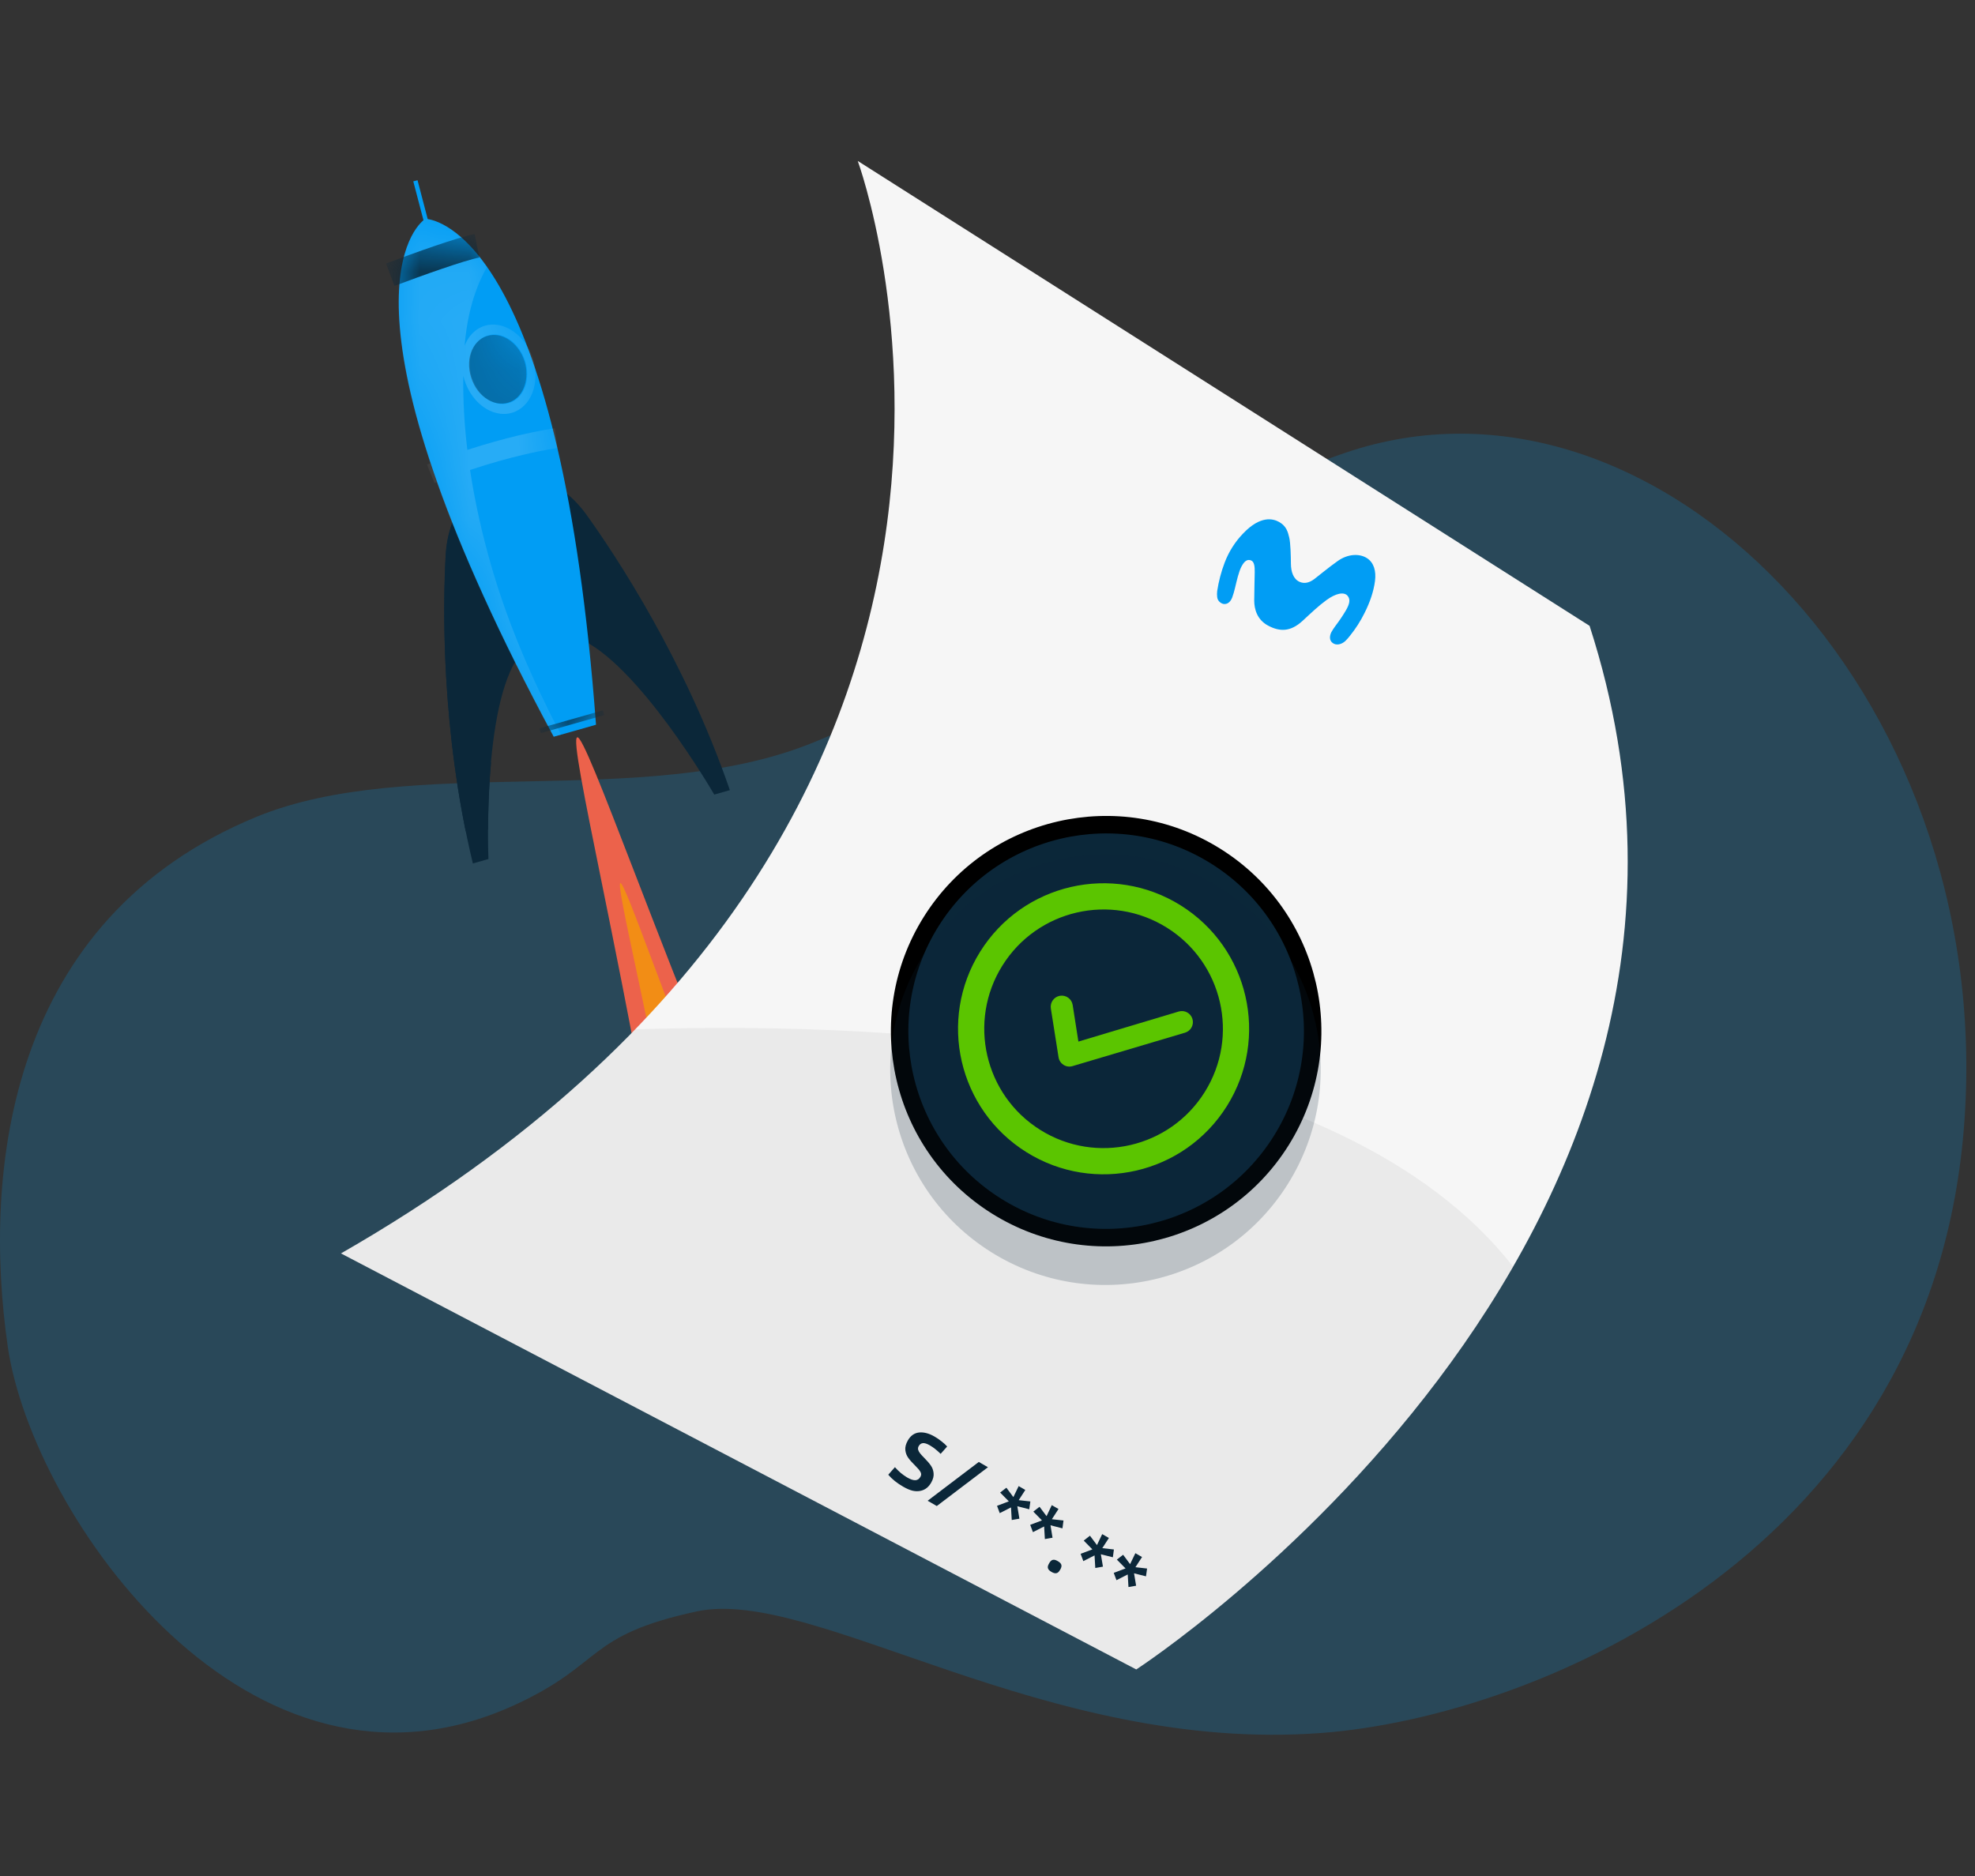
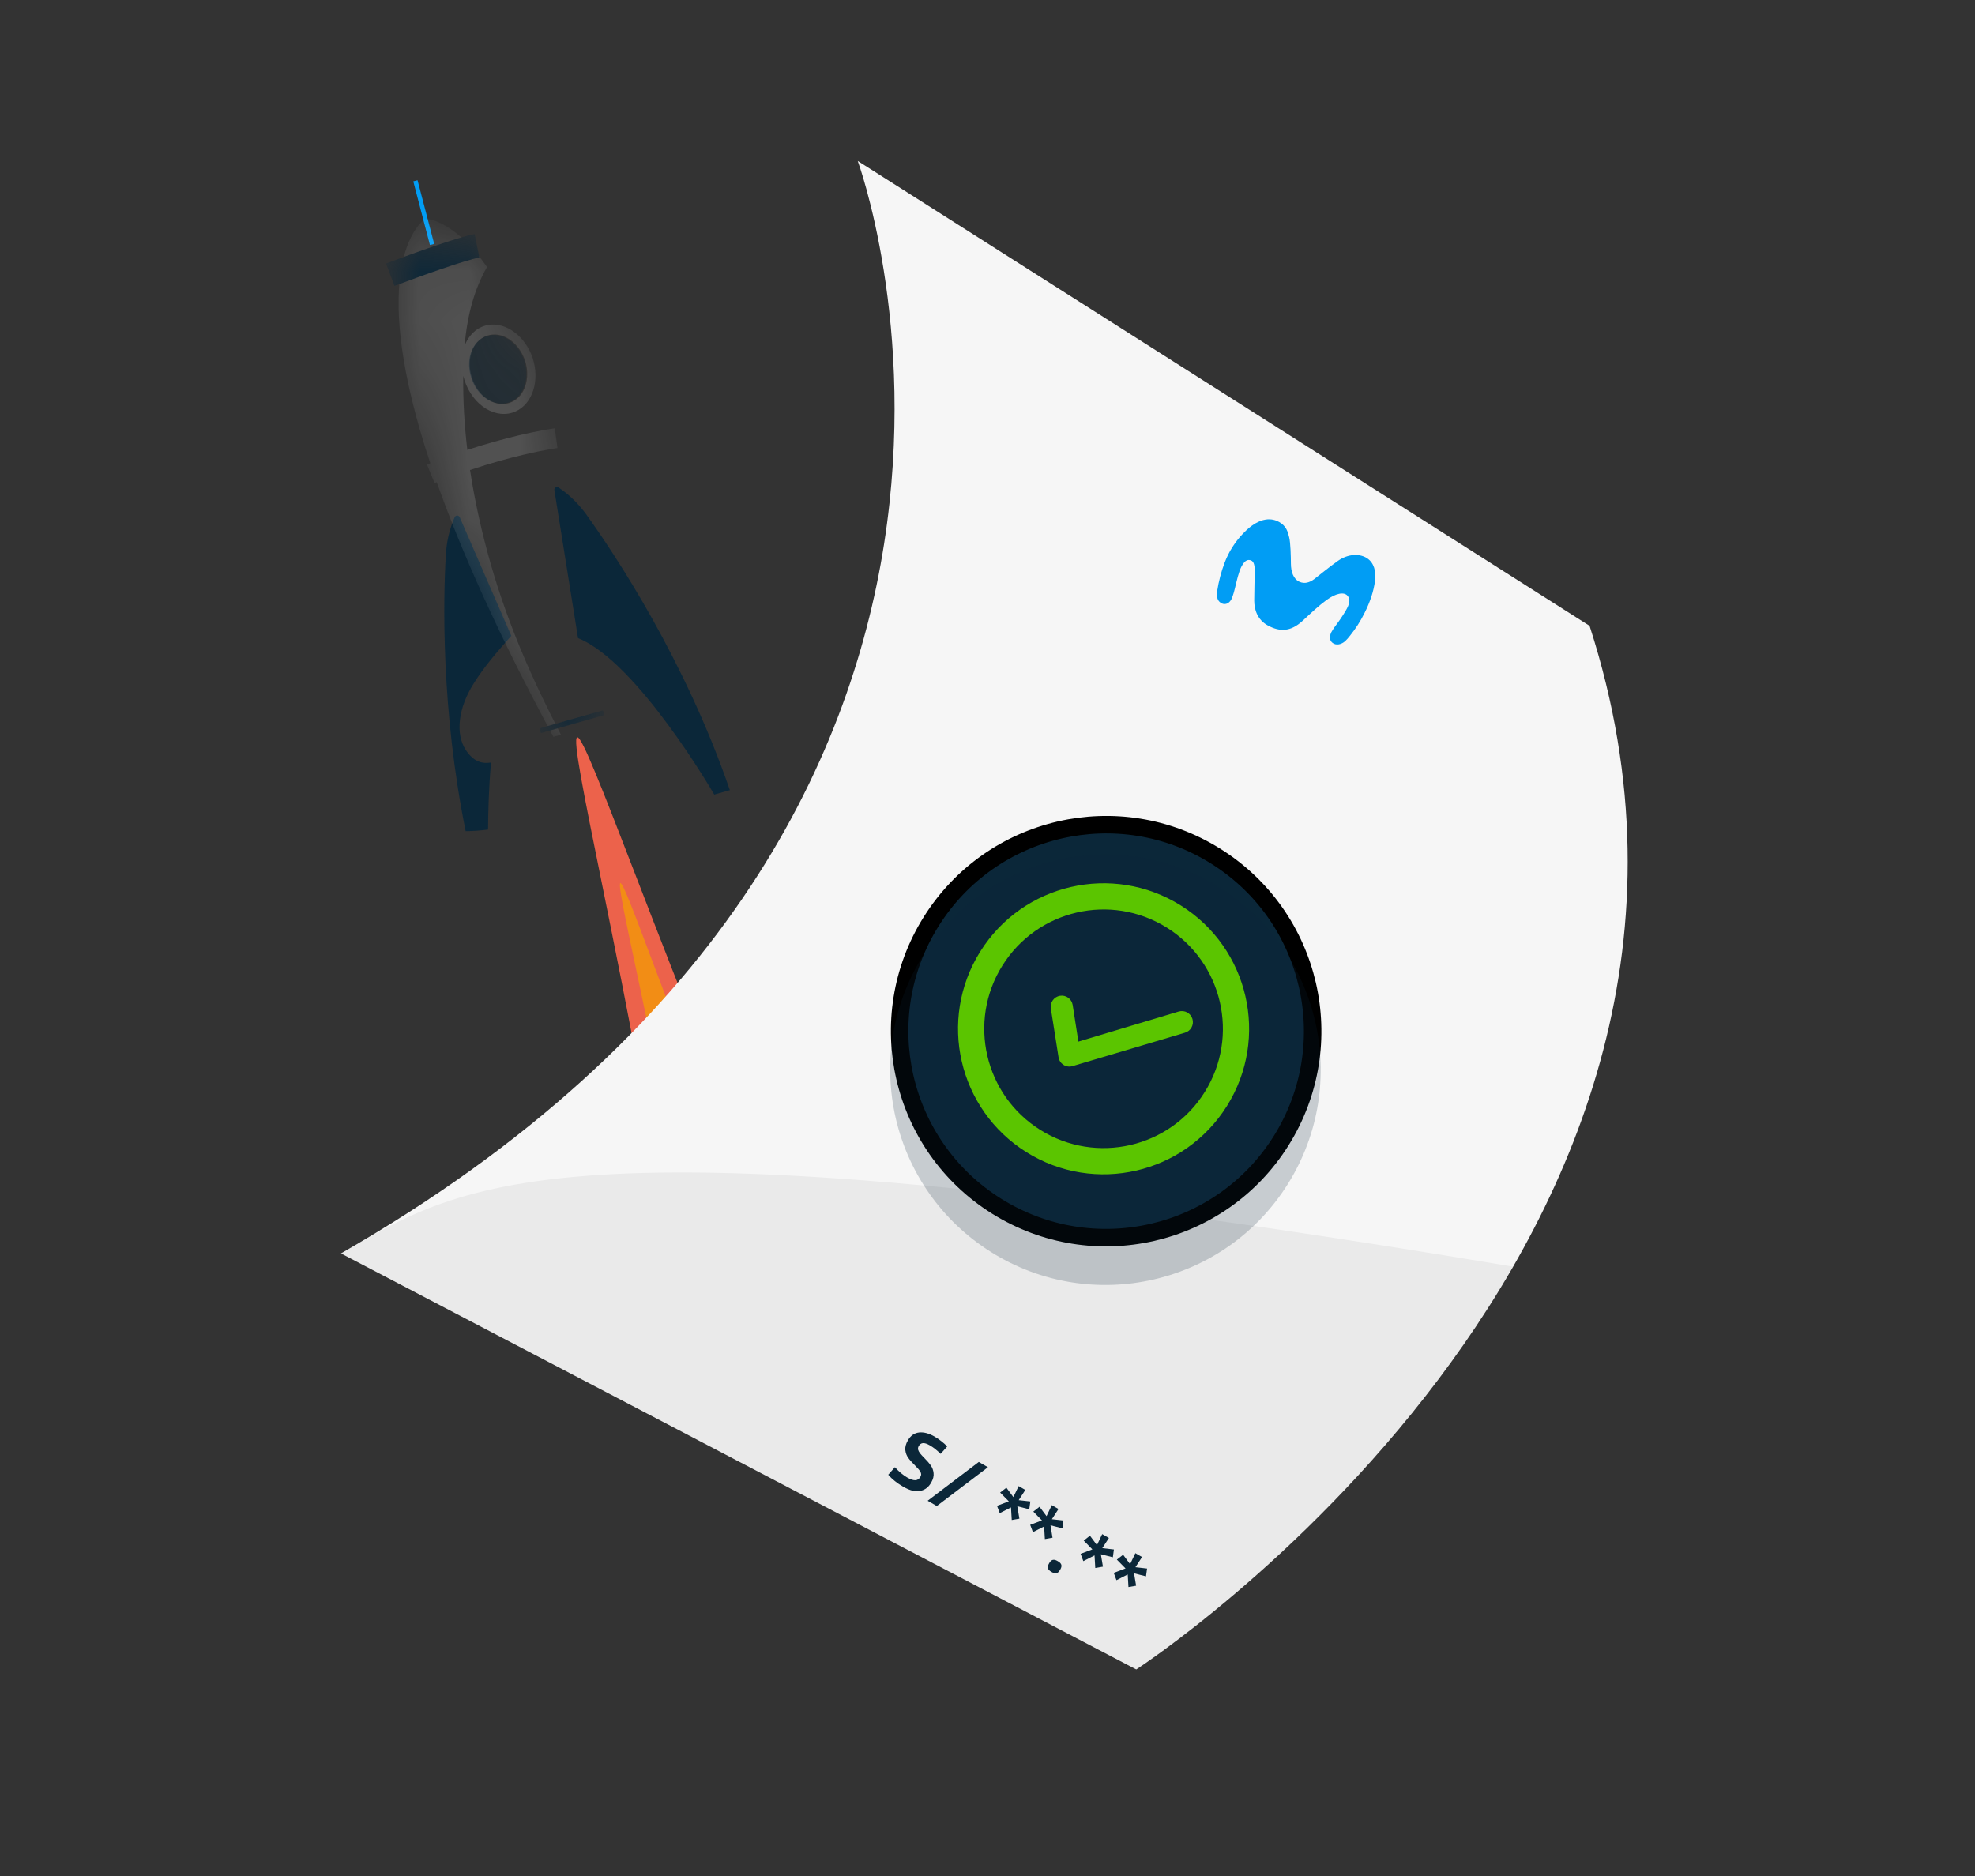
<svg xmlns="http://www.w3.org/2000/svg" width="40" height="38" viewBox="0 0 40 38" fill="none">
  <rect x="0" y="0" width="40" height="38" fill="#333333" stroke="none" />
-   <path d="M10.42 34.538C12.243 33.702 11.844 33.13 14.11 32.641C16.482 32.13 21.163 35.529 26.774 35.102C31.132 34.772 39.185 31.408 39.787 22.691C40.394 13.975 33.473 7.036 27.234 9.176C22.712 10.726 20.044 13.622 16.406 15.066C13.035 16.405 8.309 15.264 5.194 16.546C0.167 18.615 -0.359 23.695 0.158 27.283C0.658 30.691 5.043 36.999 10.42 34.538Z" fill="#019DF4" fill-opacity="0.2" />
  <path fill-rule="evenodd" clip-rule="evenodd" d="M13.775 22.071L14.506 21.863C13.87 20.31 13.307 18.852 12.854 17.679C12.206 16.002 11.782 14.905 11.691 14.935L11.691 14.935C11.595 14.96 11.829 16.112 12.186 17.873C12.435 19.104 12.745 20.631 13.045 22.279L13.775 22.071L13.775 22.071Z" fill="#EC624B" />
  <path fill-rule="evenodd" clip-rule="evenodd" d="M12.566 17.889L12.565 17.888C12.515 17.9 12.658 18.574 12.877 19.603C13.03 20.322 13.22 21.214 13.406 22.176L13.786 22.068L13.786 22.068L14.167 21.96C13.805 21.047 13.484 20.191 13.225 19.502C12.855 18.517 12.613 17.873 12.566 17.889Z" fill="#F28D15" />
  <rect width="1.334" height="0.089" transform="matrix(-0.253 -0.967 -0.969 0.246 8.794 4.941)" fill="#019DF4" />
-   <path d="M9.309 10.475C9.289 10.429 9.226 10.429 9.206 10.475C9.102 10.71 9.043 10.963 9.027 11.221C8.968 12.242 8.927 14.786 9.577 17.49L9.893 17.4C9.893 17.4 9.759 14.307 10.52 13.27L9.309 10.475Z" fill="#0B2739" />
  <path d="M9.945 15.446C9.899 15.956 9.887 16.445 9.885 16.803C9.733 16.824 9.581 16.834 9.431 16.836C8.935 14.383 8.974 12.16 9.031 11.22C9.047 10.962 9.106 10.71 9.21 10.474C9.231 10.431 9.29 10.433 9.31 10.475L10.355 12.879C10.056 13.218 9.81 13.498 9.59 13.851C9.281 14.344 9.219 14.862 9.433 15.191C9.583 15.417 9.748 15.477 9.945 15.446Z" fill="#0B2739" />
  <path d="M11.228 9.927C11.222 9.881 11.275 9.847 11.312 9.874C11.528 10.018 11.713 10.201 11.867 10.411C12.468 11.245 13.878 13.376 14.782 16.005L14.466 16.095C14.466 16.095 12.911 13.405 11.707 12.926L11.228 9.927Z" fill="#0B2739" />
-   <path d="M8.659 4.437C9.02 4.489 11.367 5.199 12.071 14.68L11.643 14.802L11.215 14.923C6.697 6.526 8.3 4.693 8.578 4.46C8.601 4.438 8.628 4.431 8.659 4.437Z" fill="#019DF4" />
  <mask id="mask0_345_3929" style="mask-type:alpha" maskUnits="userSpaceOnUse" x="8" y="4" width="5" height="11">
    <path d="M8.659 4.437C9.02 4.489 11.367 5.199 12.071 14.68L11.643 14.802L11.215 14.923C6.697 6.526 8.3 4.693 8.578 4.46C8.601 4.438 8.628 4.431 8.659 4.437Z" fill="#019DF4" />
  </mask>
  <g mask="url(#mask0_345_3929)">
    <path opacity="0.15" fill-rule="evenodd" clip-rule="evenodd" d="M8.578 4.46C8.601 4.438 8.632 4.43 8.659 4.436C8.809 4.456 9.294 4.591 9.864 5.408C9.611 5.846 9.46 6.391 9.41 7.003C9.495 6.783 9.663 6.624 9.883 6.583C10.258 6.517 10.649 6.822 10.792 7.263C10.932 7.705 10.791 8.179 10.442 8.334C10.058 8.506 9.576 8.227 9.405 7.694C9.397 7.667 9.389 7.641 9.383 7.614C9.376 8.102 9.404 8.602 9.465 9.113C9.862 8.983 10.212 8.889 10.492 8.822C10.723 8.767 10.908 8.731 11.035 8.708C11.099 8.697 11.149 8.689 11.183 8.684L11.222 8.678L11.233 8.677L11.236 8.676L11.236 8.676L11.237 8.676L11.237 8.676L11.264 8.876L11.291 9.076L11.291 9.076L11.289 9.076L11.281 9.077L11.246 9.082C11.215 9.087 11.169 9.094 11.109 9.105C10.988 9.126 10.811 9.161 10.589 9.214C10.3 9.282 9.936 9.381 9.52 9.52C9.614 10.142 9.755 10.78 9.94 11.429C10.288 12.642 10.778 13.764 11.361 14.882L11.208 14.925C10.074 12.819 9.326 11.126 8.846 9.767L8.801 9.784L8.648 9.41L8.715 9.384C7.474 5.643 8.377 4.629 8.578 4.46ZM9.557 7.647C9.689 8.062 10.066 8.279 10.364 8.143C10.635 8.022 10.745 7.655 10.637 7.311C10.525 6.967 10.224 6.729 9.93 6.783C9.605 6.842 9.425 7.232 9.557 7.647Z" fill="white" />
    <path opacity="0.4" d="M9.543 7.649C9.674 8.059 10.048 8.268 10.348 8.136C10.618 8.016 10.729 7.653 10.622 7.313C10.512 6.973 10.207 6.736 9.918 6.793C9.593 6.852 9.412 7.239 9.543 7.649Z" fill="#0B2739" />
    <path d="M9.661 4.978C9.321 5.046 8.494 5.343 7.904 5.564" stroke="#0B2739" stroke-width="0.485" stroke-miterlimit="10" />
    <path d="M10.926 14.754L12.211 14.389L12.239 14.485L10.954 14.85L10.926 14.754Z" fill="#0B2739" />
  </g>
  <path d="M6.906 25.389L23.013 33.816C23.013 33.816 36.249 25.223 32.194 12.677L17.372 3.26C17.372 3.26 22.283 16.571 6.906 25.389Z" fill="#F6F6F6" />
  <g style="mix-blend-mode:multiply" opacity="0.05">
-     <path d="M23.012 33.816C23.012 33.816 27.704 30.77 30.645 25.657C27.141 21.173 18.37 20.676 12.862 20.85C11.332 22.43 9.383 23.968 6.905 25.389L23.012 33.816Z" fill="black" />
+     <path d="M23.012 33.816C23.012 33.816 27.704 30.77 30.645 25.657C11.332 22.43 9.383 23.968 6.905 25.389L23.012 33.816Z" fill="black" />
  </g>
  <path d="M25.906 10.573C25.785 10.505 25.529 10.437 25.18 10.803C25.015 10.973 24.887 11.175 24.803 11.397C24.732 11.583 24.682 11.776 24.652 11.972C24.647 12.013 24.647 12.055 24.652 12.096C24.663 12.189 24.748 12.233 24.792 12.235C24.841 12.238 24.911 12.217 24.956 12.103C24.978 12.041 24.997 11.978 25.012 11.913C25.048 11.765 25.087 11.583 25.145 11.473C25.224 11.324 25.291 11.337 25.333 11.35C25.403 11.373 25.414 11.473 25.412 11.59C25.41 11.729 25.403 11.975 25.402 12.165C25.402 12.337 25.459 12.554 25.686 12.674C25.916 12.795 26.134 12.804 26.382 12.575C26.567 12.404 26.702 12.274 26.865 12.155C27.052 12.019 27.217 11.983 27.291 12.066C27.358 12.143 27.33 12.24 27.258 12.365C27.195 12.472 27.125 12.575 27.05 12.674C27.019 12.715 26.991 12.758 26.965 12.803C26.929 12.877 26.917 12.966 26.988 13.022C27.064 13.082 27.17 13.053 27.245 12.986C27.278 12.954 27.309 12.92 27.337 12.883C27.454 12.739 27.555 12.581 27.637 12.415C27.748 12.194 27.821 11.977 27.848 11.768C27.874 11.567 27.825 11.4 27.692 11.31C27.544 11.21 27.306 11.213 27.094 11.363C26.899 11.501 26.718 11.654 26.619 11.729C26.52 11.803 26.421 11.83 26.319 11.785C26.196 11.729 26.146 11.584 26.145 11.418C26.144 11.273 26.138 10.993 26.11 10.884C26.084 10.782 26.059 10.659 25.906 10.573Z" fill="#019DF4" />
  <path d="M18.292 30.114C18.169 30.043 18.068 29.963 17.99 29.872L18.125 29.719C18.159 29.758 18.199 29.797 18.245 29.837C18.292 29.875 18.334 29.905 18.372 29.927C18.44 29.966 18.495 29.985 18.538 29.983C18.581 29.982 18.616 29.959 18.642 29.913C18.662 29.879 18.661 29.845 18.64 29.811C18.621 29.778 18.584 29.735 18.529 29.681C18.473 29.626 18.428 29.576 18.396 29.531C18.363 29.486 18.343 29.434 18.336 29.374C18.329 29.314 18.346 29.249 18.387 29.177C18.443 29.079 18.52 29.026 18.616 29.016C18.712 29.007 18.816 29.034 18.928 29.099C18.976 29.127 19.023 29.159 19.068 29.195C19.114 29.23 19.152 29.265 19.183 29.3L19.051 29.449C18.976 29.375 18.903 29.318 18.831 29.276C18.773 29.243 18.726 29.228 18.69 29.232C18.655 29.236 18.628 29.256 18.608 29.29C18.593 29.315 18.589 29.34 18.595 29.366C18.603 29.391 18.616 29.415 18.635 29.439C18.654 29.463 18.682 29.494 18.721 29.533C18.777 29.589 18.82 29.639 18.851 29.684C18.883 29.728 18.902 29.78 18.908 29.839C18.915 29.899 18.899 29.963 18.858 30.034C18.808 30.121 18.74 30.175 18.654 30.196C18.6 30.209 18.544 30.209 18.485 30.196C18.428 30.183 18.364 30.155 18.292 30.114ZM19.824 29.613L20.009 29.72L18.973 30.506L18.788 30.399L19.824 29.613ZM20.193 30.502L20.432 30.411L20.256 30.233L20.383 30.135L20.524 30.325L20.631 30.102L20.766 30.18L20.632 30.387L20.868 30.413L20.846 30.572L20.604 30.51L20.646 30.762L20.491 30.789L20.476 30.534L20.248 30.65L20.193 30.502ZM20.865 30.887L21.103 30.797L20.928 30.619L21.054 30.521L21.196 30.711L21.302 30.488L21.438 30.566L21.304 30.773L21.539 30.799L21.518 30.958L21.276 30.896L21.317 31.148L21.162 31.175L21.147 30.92L20.92 31.035L20.865 30.887ZM21.292 31.838C21.256 31.817 21.233 31.794 21.225 31.768C21.216 31.743 21.222 31.712 21.243 31.676L21.253 31.658C21.274 31.622 21.297 31.602 21.324 31.596C21.35 31.59 21.382 31.598 21.418 31.619L21.428 31.625C21.464 31.645 21.486 31.669 21.495 31.694C21.503 31.72 21.497 31.751 21.477 31.787L21.466 31.804C21.446 31.84 21.422 31.861 21.396 31.866C21.369 31.872 21.338 31.864 21.302 31.844L21.292 31.838ZM21.886 31.474L22.124 31.384L21.949 31.206L22.075 31.107L22.217 31.297L22.323 31.075L22.459 31.153L22.325 31.359L22.56 31.386L22.539 31.544L22.296 31.483L22.338 31.734L22.183 31.761L22.168 31.506L21.941 31.622L21.886 31.474ZM22.557 31.86L22.796 31.77L22.62 31.591L22.747 31.493L22.888 31.683L22.995 31.461L23.13 31.539L22.996 31.745L23.232 31.772L23.21 31.93L22.968 31.869L23.01 32.12L22.855 32.147L22.84 31.892L22.612 32.008L22.557 31.86Z" fill="#0B2739" />
  <circle cx="22.403" cy="20.887" r="4.182" transform="rotate(32.016 22.403 20.887)" fill="#0B2739" stroke="black" stroke-width="0.354" />
  <circle cx="22.389" cy="21.669" r="4.359" transform="rotate(32.016 22.389 21.669)" fill="#0B2739" fill-opacity="0.2" />
  <path d="M21.439 21.416C21.46 21.549 21.593 21.634 21.722 21.595L24 20.918C24.118 20.883 24.186 20.759 24.151 20.64C24.116 20.522 23.992 20.454 23.873 20.489L21.841 21.098L21.725 20.356C21.705 20.234 21.591 20.151 21.469 20.17C21.347 20.19 21.264 20.305 21.283 20.427L21.439 21.416Z" fill="#5BC500" />
  <circle cx="22.351" cy="20.839" r="2.682" transform="rotate(32.016 22.351 20.839)" stroke="#5BC500" stroke-width="0.531" />
</svg>